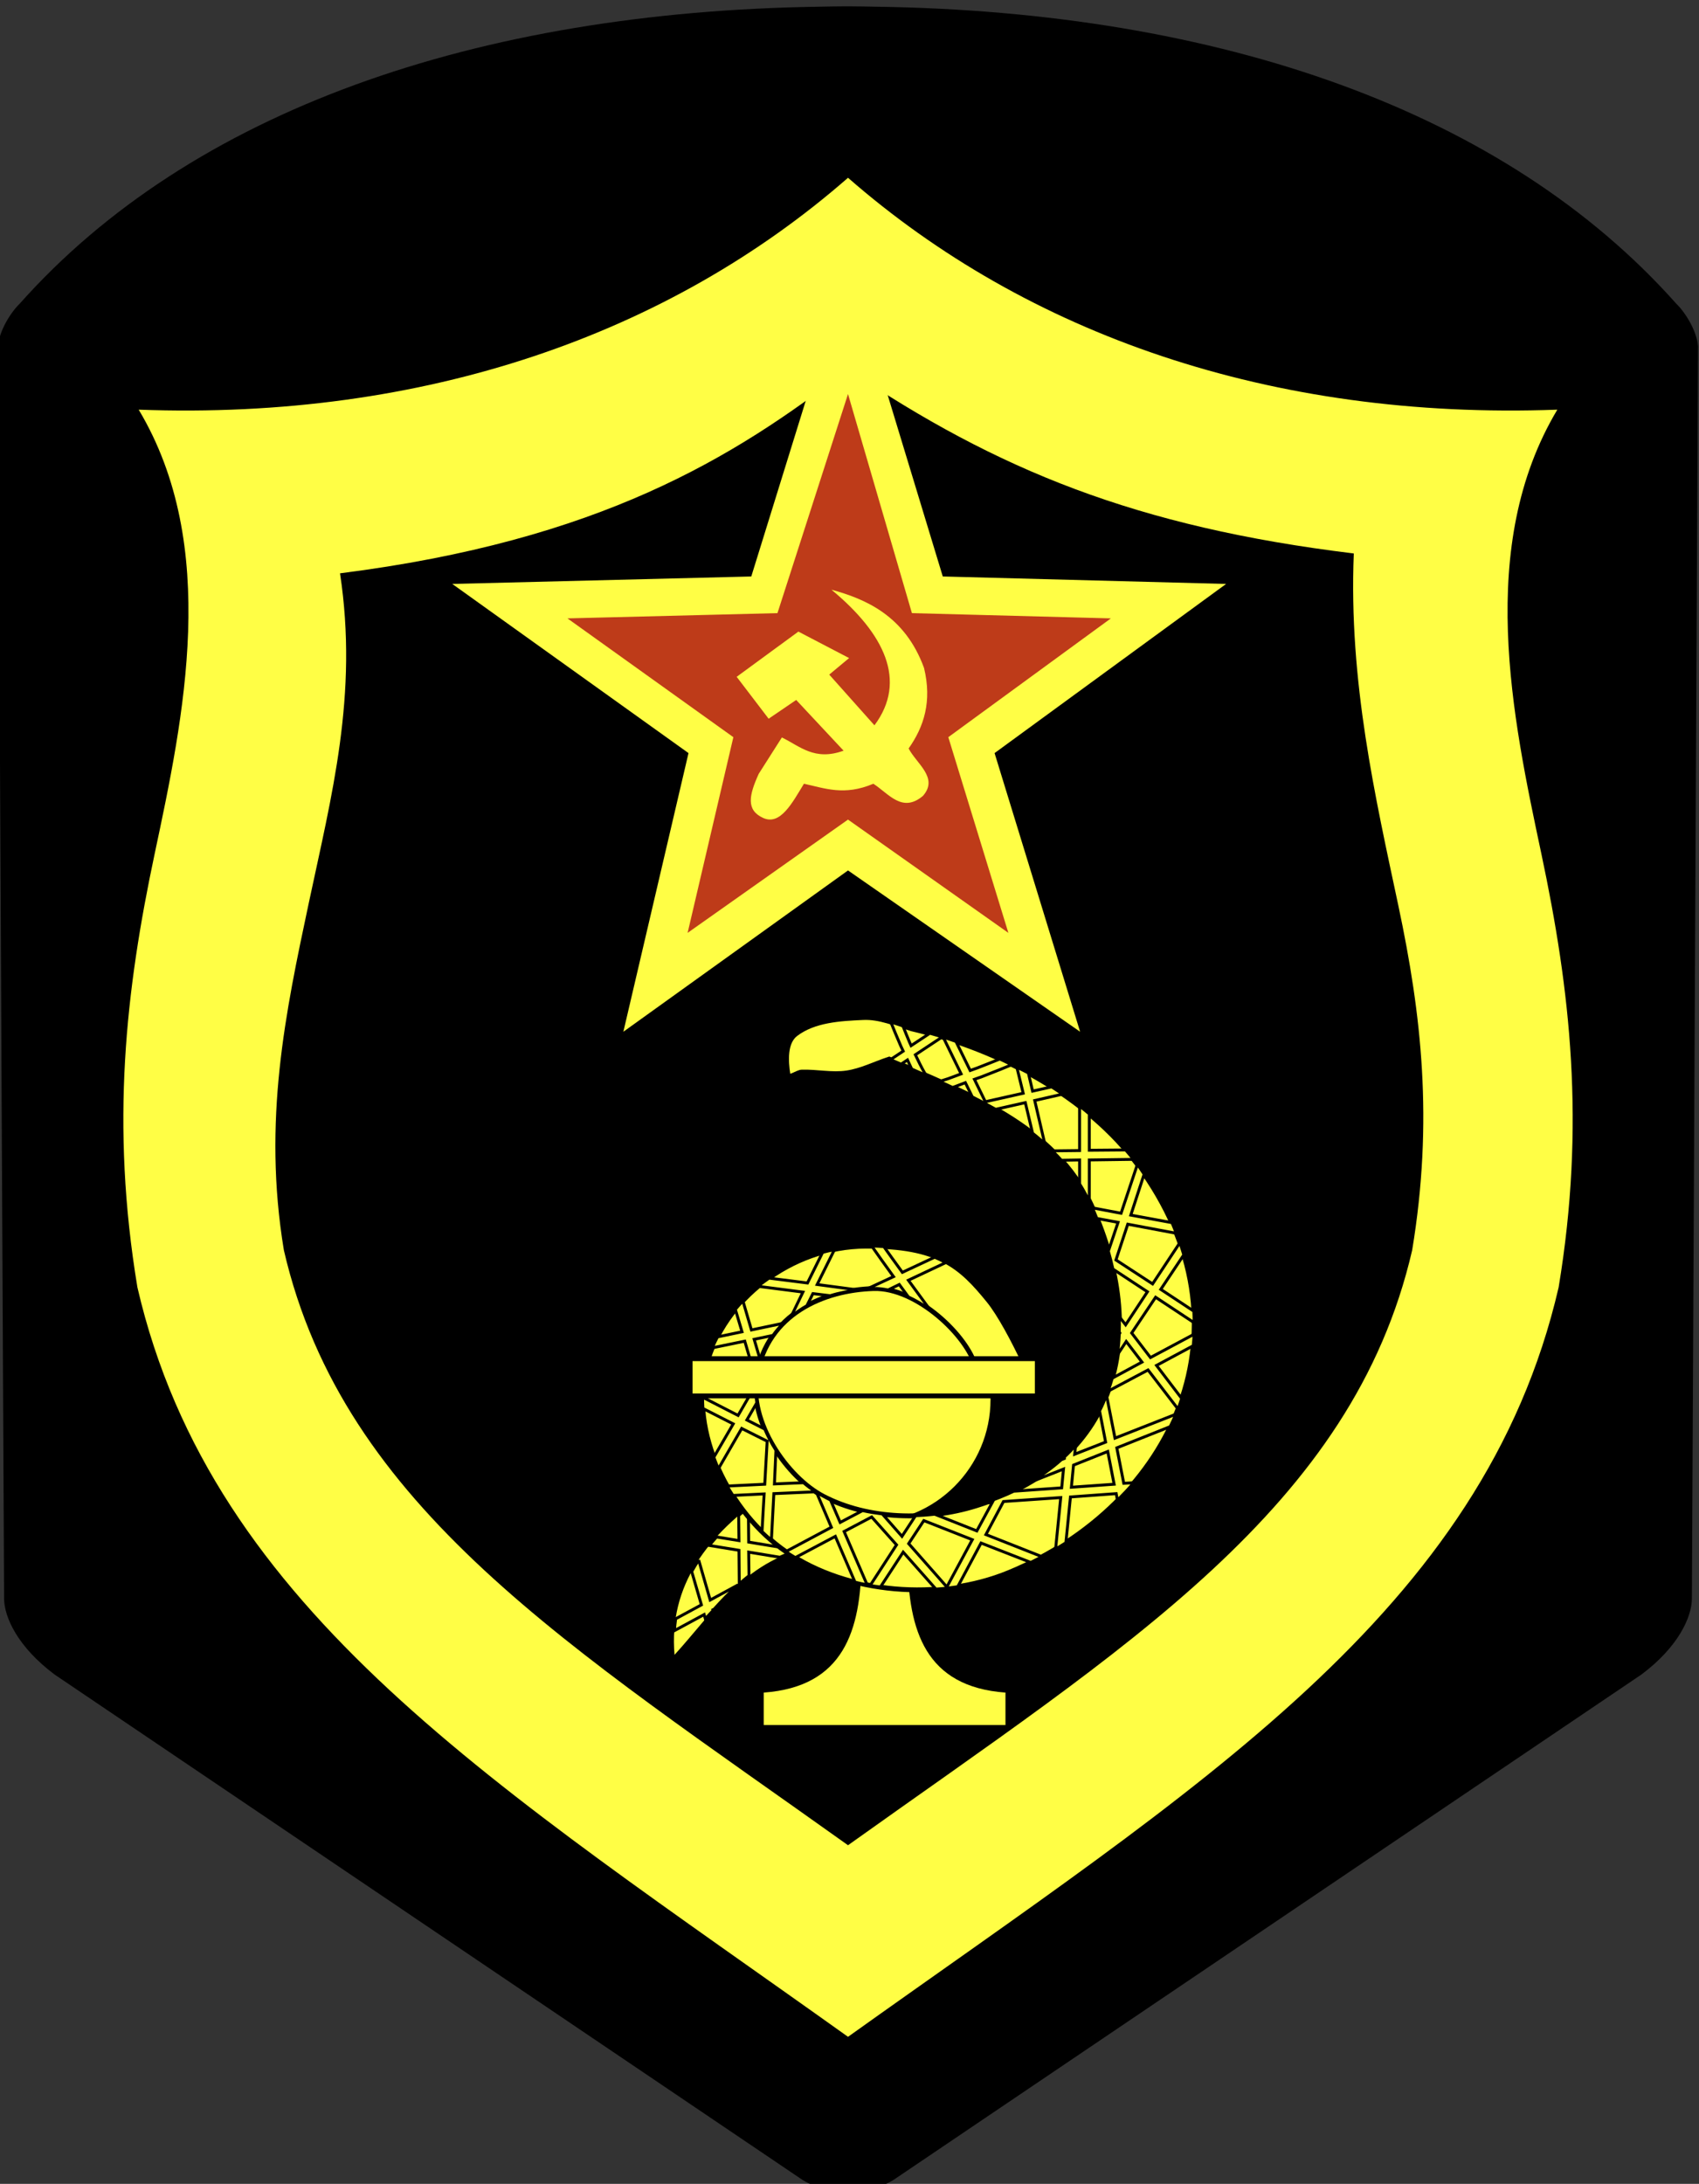
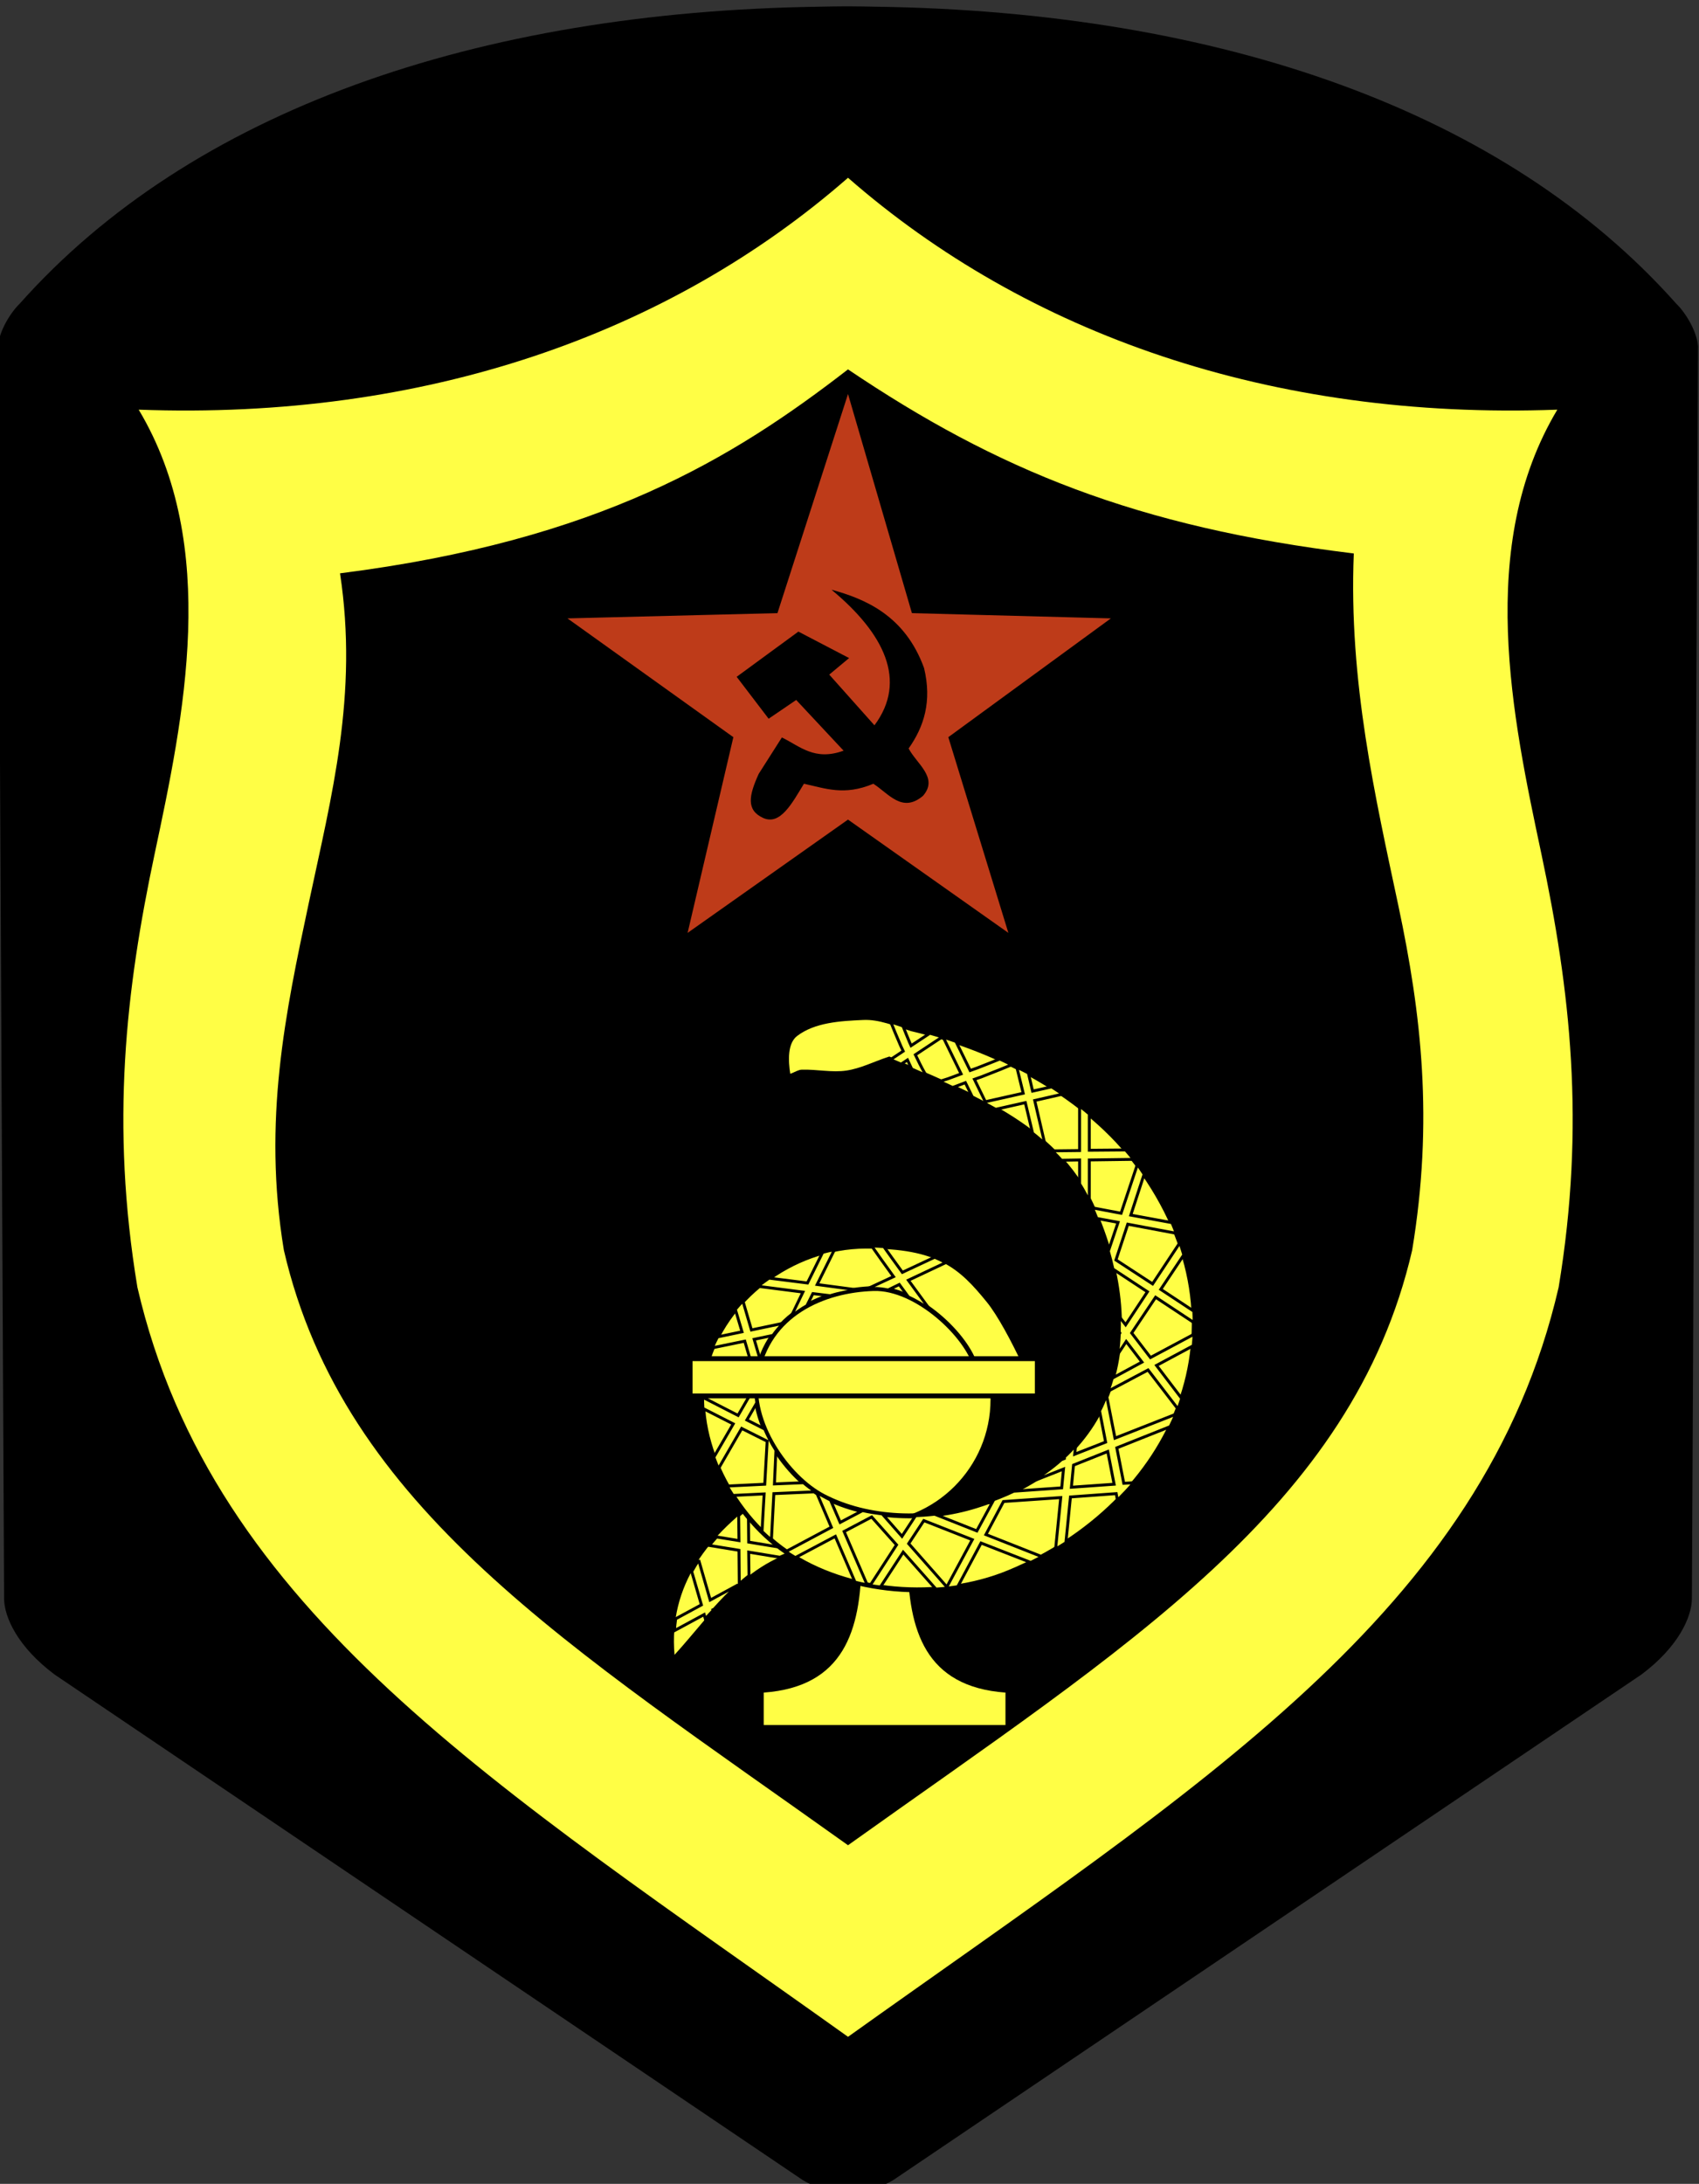
<svg xmlns="http://www.w3.org/2000/svg" xmlns:ns1="http://sodipodi.sourceforge.net/DTD/sodipodi-0.dtd" xmlns:ns2="http://www.inkscape.org/namespaces/inkscape" width="500" height="642.562" viewBox="0 0 132.292 170.011" version="1.1" id="svg8" ns1:docname="SA med.svg" ns2:version="0.92.4 (5da689c313, 2019-01-14)">
  <rect x="0" y="0" width="132.292" height="170.011" fill="#333333" stroke="none" />
  <defs id="defs2" />
  <ns1:namedview id="base" pagecolor="#ffffff" bordercolor="#666666" borderopacity="1.0" ns2:pageopacity="0.0" ns2:pageshadow="2" ns2:zoom="0.37817806" ns2:cx="-3.9069234" ns2:cy="518.93836" ns2:document-units="px" ns2:current-layer="layer1" showgrid="false" ns2:pagecheckerboard="true" units="px" ns2:showpageshadow="false" ns2:window-width="1920" ns2:window-height="1018" ns2:window-x="1016" ns2:window-y="-8" ns2:window-maximized="1" fit-margin-top="0" fit-margin-left="0" fit-margin-right="0" fit-margin-bottom="0" />
  <g ns2:label="Layer 1" ns2:groupmode="layer" id="layer1" transform="translate(5.584,-59.891)">
    <g id="g5187" transform="matrix(0.755,0,0,0.755,239.859,-702.956)" ns2:export-xdpi="90" ns2:export-ydpi="90">
      <path id="path4423" d="m -238.016,1011.047 c -0.816,0 -1.628,0.018 -2.439,0.034 -35.554,0.502 -64.95,10.772 -82.602,30.625 -0.908,0.873 -2.101,2.751 -2.244,4.37 l 0.634,129.164 c 0.013,1.901 1.413,4.979 5.203,7.812 l 77.122,52.104 c 0.773,0.488 1.704,0.82 2.699,1.012 0.028,0.01 0.053,0.012 0.081,0.017 0.113,0.022 0.227,0.033 0.341,0.051 0.096,0.014 0.196,0.039 0.293,0.051 0.016,0 0.033,0 0.049,0 0.193,0.022 0.374,0.039 0.569,0.051 0.233,0.015 0.465,0.034 0.699,0.034 0.526,0 1.05,-0.056 1.561,-0.135 0.14,-0.021 0.285,-0.041 0.423,-0.067 0.995,-0.192 1.926,-0.524 2.699,-1.012 l 77.122,-52.104 c 3.791,-2.833 5.19,-5.911 5.203,-7.812 l 0.634,-129.164 c -0.143,-1.62 -1.336,-3.498 -2.244,-4.37 -17.652,-19.852 -47.048,-30.122 -82.602,-30.625 -0.81,-0.012 -1.623,-0.033 -2.439,-0.034 -0.152,-5e-4 -0.303,0 -0.455,0 -0.104,0 -0.206,0 -0.309,0 z" style="fill:#000000;stroke:none" ns2:connector-curvature="0" />
      <path id="path4425" d="m -237.633,1028.724 c -18.427,16.098 -43.59,25 -73.153,23.911 8.412,14.066 4.63,31.738 1.648,45.787 -2.982,14.05 -4.57,27.876 -1.781,44.709 7.751,33.483 37.116,51.468 73.287,77.28 36.171,-25.812 65.537,-43.797 73.287,-77.28 2.789,-16.834 1.199,-30.66 -1.783,-44.709 -2.982,-14.05 -6.764,-31.722 1.648,-45.787 -29.564,1.09 -54.725,-7.813 -73.152,-23.911 z m 0,19.756 c 15.355,10.358 29.769,16.255 52.162,18.982 -0.539,13.213 2.236,25.196 4.604,36.35 2.368,11.154 3.63,22.13 1.416,35.494 -6.153,26.581 -29.465,40.859 -58.181,61.351 -28.715,-20.492 -52.028,-34.77 -58.181,-61.351 -2.214,-13.364 0.184,-24.569 2.551,-35.722 2.368,-11.153 5.142,-21.544 3.239,-34.075 26.742,-3.388 40.544,-11.867 52.39,-21.029 z" style="fill:#fffe45;fill-opacity:1;fill-rule:evenodd;stroke:none" ns2:connector-curvature="0" />
-       <path style="fill:#fffe45;fill-opacity:1;fill-rule:evenodd;stroke:none" d="m -254.084,1088.045 -24.362,-17.442 30.837,-0.769 9.976,-32.173 9.773,32.173 29.219,0.769 -23.877,17.442 8.822,28.733 -23.937,-16.633 -23.169,16.633 z" id="path4427" ns1:nodetypes="ccccccccccc" ns2:connector-curvature="0" />
      <path ns1:nodetypes="cccccccccccccccccsccccccccccc" id="path4429" d="m -237.633,1051.02 -7.276,22.594 -21.657,0.541 17.109,12.249 -4.718,20.179 16.541,-11.681 16.54,11.681 -6.195,-20.179 16.766,-12.249 -20.519,-0.541 z m -1.706,20.178 c 3.462,0.945 7.578,2.653 9.548,8.073 0.834,3.449 -0.009,6.058 -1.591,8.298 0.829,1.592 3.113,3.023 1.479,4.888 -2.151,1.812 -3.531,-0.236 -5.117,-1.25 -3.025,1.276 -5.001,0.457 -7.16,0 -1.203,1.971 -2.432,4.337 -4.208,3.524 -1.775,-0.813 -1.462,-2.326 -0.454,-4.547 l 2.388,-3.751 c 1.867,0.901 3.362,2.451 6.365,1.363 l -4.888,-5.229 -2.842,1.934 -3.297,-4.321 6.365,-4.662 5.23,2.729 -2.047,1.706 4.662,5.228 c 3.42,-4.593 1.016,-9.467 -4.433,-13.983 z" style="fill:#be3b19;fill-opacity:1;fill-rule:evenodd;stroke:none" ns2:connector-curvature="0" />
      <circle r="12.679" cy="1709.878" cx="197.857" id="path4433" style="color:#000000;display:inline;overflow:visible;visibility:visible;fill:#fffe45;fill-opacity:1;stroke:none;stroke-width:0.3;marker:none;enable-background:accumulate" transform="translate(-433.471,-555.192)" />
      <path ns1:nodetypes="cccccc" ns2:connector-curvature="0" id="path4435" d="m -236.238,1171.407 c -0.086,7.112 -1.824,12.909 -10.089,13.511 v 3.34 h 24.933 v -3.34 c -8.266,-0.602 -10.004,-6.399 -10.089,-13.511" style="fill:#fffe45;fill-opacity:1;stroke:none" />
      <path ns1:nodetypes="cccc" ns2:connector-curvature="0" id="path4441" d="m -255.524,1181.026 c -0.626,-7.155 3.384,-12.391 9.643,-16.696 l 5.089,5.446 c -7.3,1.19 -10.578,6.689 -14.732,11.25 z" style="fill:#fffe45;fill-opacity:1;stroke:none" />
      <path id="path4445" d="m -247.908,1165.808 c -0.344,0.272 -0.674,0.564 -1,0.844 l 0.031,2.594 -2.312,-0.375 c -0.26,0.288 -0.51,0.579 -0.75,0.875 l 3.062,0.5 0.031,3.469 c 0.325,-0.286 0.656,-0.578 1,-0.844 l -0.031,-2.438 3.219,0.531 c 0.603,-0.274 1.234,-0.519 1.906,-0.719 l -5.125,-0.844 z m -5.125,5.438 c -0.257,0.39 -0.498,0.782 -0.719,1.188 l 1,3.438 -2.656,1.438 c -0.059,0.395 -0.097,0.81 -0.125,1.219 l 3.062,-1.656 0.125,0.438 c 0.261,-0.304 0.546,-0.576 0.812,-0.875 l -0.031,-0.062 0.125,-0.062 c 0.785,-0.876 1.594,-1.72 2.469,-2.5 l -2.875,1.562 -1.188,-4.125 z" style="color:#000000;font-style:normal;font-variant:normal;font-weight:normal;font-stretch:normal;font-size:medium;line-height:normal;font-family:Sans;-inkscape-font-specification:Sans;text-indent:0;text-align:start;text-decoration:none;text-decoration-line:none;letter-spacing:normal;word-spacing:normal;text-transform:none;writing-mode:lr-tb;direction:ltr;baseline-shift:baseline;text-anchor:start;display:inline;overflow:visible;visibility:visible;fill:#fffe45;fill-opacity:1;stroke:#000000;stroke-width:0.3;stroke-miterlimit:4;stroke-dasharray:none;marker:none;enable-background:accumulate" ns2:connector-curvature="0" />
      <path ns1:nodetypes="cssssscssssscssssssc" ns2:connector-curvature="0" id="path4443" d="m -224.453,1151.383 c -0.833,-3.244 -6.103,-8.26 -10.536,-8.125 -5.198,0.159 -10.921,2.623 -12.054,8.929 -0.869,4.838 3.159,10.569 6.875,12.5 4.657,2.42 10.701,2.536 15.714,0.982 15.322,-4.748 17.631,-18.172 12.054,-30.714 -3.905,-8.783 -13.328,-11.876 -20.982,-15.357 -1.458,0.476 -2.858,1.203 -4.375,1.429 -1.531,0.227 -3.096,-0.135 -4.643,-0.089 -0.484,0.014 -1.352,0.746 -1.429,0.268 -0.224,-1.407 -0.331,-3.336 0.804,-4.197 1.904,-1.444 4.577,-1.589 6.964,-1.696 1.709,-0.076 3.366,0.654 5,1.161 9.17,2.16 18.123,7.02 23.304,14.018 12.389,16.735 3.66,35.07 -13.304,42.054 -7.143,2.941 -16.581,2.234 -22.946,-2.143 -5.897,-4.055 -10.022,-12.361 -8.214,-19.286 1.725,-6.606 8.604,-12.198 16.429,-12.232 7.513,-0.033 9.801,2.079 12.679,5.625 1.117,1.376 2.56,4.077 3.661,6.429" style="fill:#fffe45;fill-opacity:1;stroke:#000000;stroke-width:0.5;stroke-linecap:round;stroke-linejoin:miter;stroke-miterlimit:4;stroke-dasharray:none;stroke-dashoffset:0;stroke-opacity:1" />
      <path id="path4447" d="m -233.22,1115.777 c 0.31,0.76 0.636,1.565 1.031,2.469 0.082,0.186 0.167,0.348 0.25,0.531 l -1.312,0.875 c 0.349,0.158 0.738,0.311 1.094,0.469 l 0.656,-0.438 c 0.149,0.309 0.291,0.647 0.438,0.938 0.488,0.213 0.974,0.44 1.469,0.656 -0.064,-0.111 -0.117,-0.218 -0.188,-0.344 -0.284,-0.504 -0.593,-1.125 -0.906,-1.781 l 2.781,-1.844 c -0.423,-0.129 -0.856,-0.257 -1.281,-0.375 l -1.938,1.281 c -0.052,-0.116 -0.105,-0.227 -0.156,-0.344 -0.266,-0.609 -0.454,-1.121 -0.688,-1.688 -0.417,-0.141 -0.829,-0.278 -1.25,-0.406 z m 5.406,1.562 1.844,3.781 c -0.453,0.166 -0.951,0.366 -1.344,0.5 -0.338,0.115 -0.609,0.199 -0.875,0.281 0.455,0.203 0.889,0.415 1.344,0.625 0.397,-0.136 0.87,-0.338 1.312,-0.5 l 0.719,1.469 c 0.817,0.407 1.615,0.83 2.406,1.281 l 3.062,-0.688 0.75,3.156 c 0.431,0.334 0.842,0.701 1.25,1.062 l -1.031,-4.438 2.875,-0.656 c -0.371,-0.254 -0.743,-0.507 -1.125,-0.75 l -1.969,0.438 -0.438,-1.875 c -0.387,-0.211 -0.792,-0.393 -1.188,-0.594 l 0.656,2.688 -3.906,0.875 -1.125,-2.312 c 0.247,-0.094 0.472,-0.155 0.719,-0.25 1.619,-0.624 2.563,-1.016 3.125,-1.25 -0.407,-0.2 -0.805,-0.405 -1.219,-0.594 -0.782,0.311 -1.105,0.453 -2.281,0.906 -0.27,0.104 -0.509,0.179 -0.781,0.281 l -1.469,-3 c -0.437,-0.148 -0.872,-0.302 -1.312,-0.438 z m 14.062,7.094 v 4.594 l -2.812,0.031 c 0.32,0.313 0.637,0.634 0.938,0.969 l 1.875,-0.031 v 2.469 c 0.366,0.57 0.689,1.185 1,1.813 v -4.281 l 4.562,-0.062 c -0.258,-0.33 -0.538,-0.649 -0.812,-0.969 l -3.75,0.031 v -3.75 c -0.328,-0.272 -0.66,-0.55 -1,-0.812 z m 5.969,6 -1.688,5.062 -2.969,-0.562 c 0.006,0.013 0.025,0.018 0.031,0.031 0.158,0.355 0.292,0.706 0.438,1.063 l 2.188,0.406 -1,2.969 c 0.179,0.619 0.331,1.226 0.469,1.844 l 3.562,2.344 -2.25,3.406 -0.656,-0.844 c 0.018,0.536 0.018,1.066 0,1.594 l 0.062,0.094 -0.062,0.125 c -0.032,0.719 -0.085,1.426 -0.188,2.125 l 0.906,-1.375 1.625,2.125 -3.062,1.656 c -0.127,0.454 -0.276,0.902 -0.438,1.344 l 4.125,-2.187 3.094,4.031 c 0.139,-0.358 0.253,-0.73 0.375,-1.094 l -2.594,-3.406 3.781,-2.031 c 0.037,-0.392 0.076,-0.792 0.094,-1.188 l -4.5,2.406 -1.938,-2.531 2.469,-3.687 3.969,2.625 c -0.002,-0.398 -0.009,-0.787 -0.031,-1.188 l -3.406,-2.25 2.375,-3.562 c -0.125,-0.415 -0.258,-0.834 -0.406,-1.25 l -2.812,4.25 -3.781,-2.469 1.219,-3.688 5,0.938 c -0.144,-0.361 -0.276,-0.733 -0.438,-1.094 l -4.25,-0.781 1.375,-4.219 c -0.222,-0.322 -0.419,-0.648 -0.656,-0.969 -0.013,-0.018 -0.018,-0.044 -0.031,-0.062 z m -27.406,8.438 c 0.6,0.864 1.407,1.999 2.25,3.156 l -2.688,1.25 c 0.211,-0.014 0.416,-0.025 0.625,-0.031 0.485,-0.015 1.002,0.057 1.5,0.156 l 1.156,-0.563 c 0.456,0.621 0.571,0.785 0.938,1.281 0.762,0.355 1.514,0.8 2.219,1.312 -0.501,-0.68 -1.152,-1.58 -2.219,-3.031 l 3.844,-1.813 c -0.347,-0.21 -0.73,-0.388 -1.125,-0.562 l -3.344,1.562 c -0.033,-0.045 -0.03,-0.049 -0.062,-0.094 -0.69,-0.946 -1.29,-1.779 -1.844,-2.562 -0.399,-0.022 -0.813,-0.057 -1.25,-0.062 z m -3.844,0.375 c -0.415,0.084 -0.814,0.168 -1.219,0.281 l -1.562,3.156 -3.969,-0.5 c -0.384,0.273 -0.766,0.543 -1.125,0.844 l 4.625,0.594 -1.219,2.531 c 0.515,-0.418 1.044,-0.805 1.625,-1.125 l 0.625,-1.25 1.781,0.219 c 0.936,-0.297 1.907,-0.474 2.875,-0.594 l -4.219,-0.563 z m -9.438,5.281 c -0.263,0.281 -0.54,0.579 -0.781,0.875 l 0.688,2.312 -2.531,0.531 c -0.187,0.367 -0.376,0.747 -0.531,1.125 l 3.344,-0.688 1.188,4.062 c 0.019,-0.189 0.029,-0.376 0.062,-0.562 0.094,-0.522 0.221,-0.999 0.375,-1.469 l -0.656,-2.219 1.938,-0.406 c 0.318,-0.451 0.682,-0.868 1.062,-1.25 l -3.281,0.688 z m 1.312,8.687 -1.812,3.125 c -1.847,-0.944 -2.652,-1.356 -3.656,-1.875 -0.003,0.388 0.004,0.766 0.031,1.156 0.816,0.416 1.55,0.788 3.125,1.594 l -2,3.438 c 0.149,0.397 0.295,0.799 0.469,1.187 l 2.406,-4.156 c 0.919,0.469 1.771,0.881 2.625,1.312 l -0.25,4.438 -3.875,0.188 c 0.187,0.331 0.39,0.648 0.594,0.969 l 3.219,-0.156 -0.219,3.875 c 0.314,0.309 0.639,0.591 0.969,0.875 l 0.25,-4.781 4.312,-0.188 c -0.424,-0.277 -0.835,-0.578 -1.25,-0.937 l -3,0.125 0.156,-3.469 c -0.443,-0.692 -0.835,-1.437 -1.156,-2.188 -0.608,-0.308 -1.193,-0.606 -1.844,-0.938 l 1.031,-1.781 c -0.098,-0.605 -0.149,-1.216 -0.125,-1.813 z m 36.188,1.031 c -0.218,0.553 -0.444,1.095 -0.719,1.625 l 0.625,3.219 -3.188,1.25 0.094,-0.906 c -0.366,0.41 -0.742,0.803 -1.156,1.188 v 0.156 l -0.312,0.125 c -0.942,0.837 -2.003,1.613 -3.188,2.312 l 3.406,-1.344 -0.188,1.938 -4.938,0.344 c -0.938,0.453 -1.96,0.851 -3.031,1.219 l 0.812,-0.062 -1.594,2.938 -4.344,-1.719 c -0.788,0.089 -1.578,0.148 -2.375,0.156 l 0.312,0.125 -1.312,2 -2.031,-2.312 c -0.688,-0.088 -1.362,-0.187 -2.031,-0.344 l -2.312,1.219 -1,-2.312 c -0.248,-0.113 -0.478,-0.25 -0.719,-0.375 -0.232,-0.121 -0.485,-0.257 -0.719,-0.406 l 1.531,3.594 -4.688,2.5 c 0.012,0.01 0.019,0.023 0.031,0.031 0.305,0.21 0.619,0.401 0.938,0.594 l 4.125,-2.188 2.031,4.719 c 0.414,0.104 0.829,0.198 1.25,0.281 l -2.375,-5.5 2.844,-1.5 2.562,2.875 -2.719,4.188 c 0.351,0.065 0.708,0.105 1.062,0.156 l 2.344,-3.594 3.375,3.812 c 0.757,-0.053 1.508,-0.133 2.25,-0.25 l 2.406,-4.5 5.125,2 c 0.385,-0.19 0.781,-0.391 1.156,-0.594 l -5.781,-2.281 1.812,-3.406 5.906,-0.406 -0.531,5.312 c 0.361,-0.217 0.712,-0.428 1.062,-0.656 l 0.469,-4.719 4.719,-0.344 0.125,0.687 c 0.585,-0.59 1.16,-1.185 1.688,-1.812 l -1.031,0.062 -0.719,-3.656 5.5,-2.188 c 0.208,-0.431 0.411,-0.841 0.594,-1.281 l -6.281,2.469 -0.875,-4.438 z m 0.125,5.812 0.656,3.375 -4.406,0.312 0.219,-2.281 z m -18.969,7.125 5,1.969 -2.625,4.875 -3.938,-4.469 z" style="color:#000000;font-style:normal;font-variant:normal;font-weight:normal;font-stretch:normal;font-size:medium;line-height:normal;font-family:Sans;-inkscape-font-specification:Sans;text-indent:0;text-align:start;text-decoration:none;text-decoration-line:none;letter-spacing:normal;word-spacing:normal;text-transform:none;writing-mode:lr-tb;direction:ltr;baseline-shift:baseline;text-anchor:start;display:inline;overflow:visible;visibility:visible;fill:#fffe45;fill-opacity:1;stroke:#000000;stroke-width:0.3;stroke-miterlimit:4;stroke-dasharray:none;marker:none;enable-background:accumulate" ns2:connector-curvature="0" />
      <rect y="1150.49" x="-253.917" height="3.839" width="35.804" id="rect4439" style="color:#000000;display:inline;overflow:visible;visibility:visible;fill:#fffe45;fill-opacity:1;stroke:#000000;stroke-width:0.5;stroke-linecap:butt;stroke-linejoin:round;stroke-miterlimit:4;stroke-dasharray:none;stroke-dashoffset:0.8;stroke-opacity:1;marker:none;enable-background:accumulate" />
    </g>
  </g>
</svg>